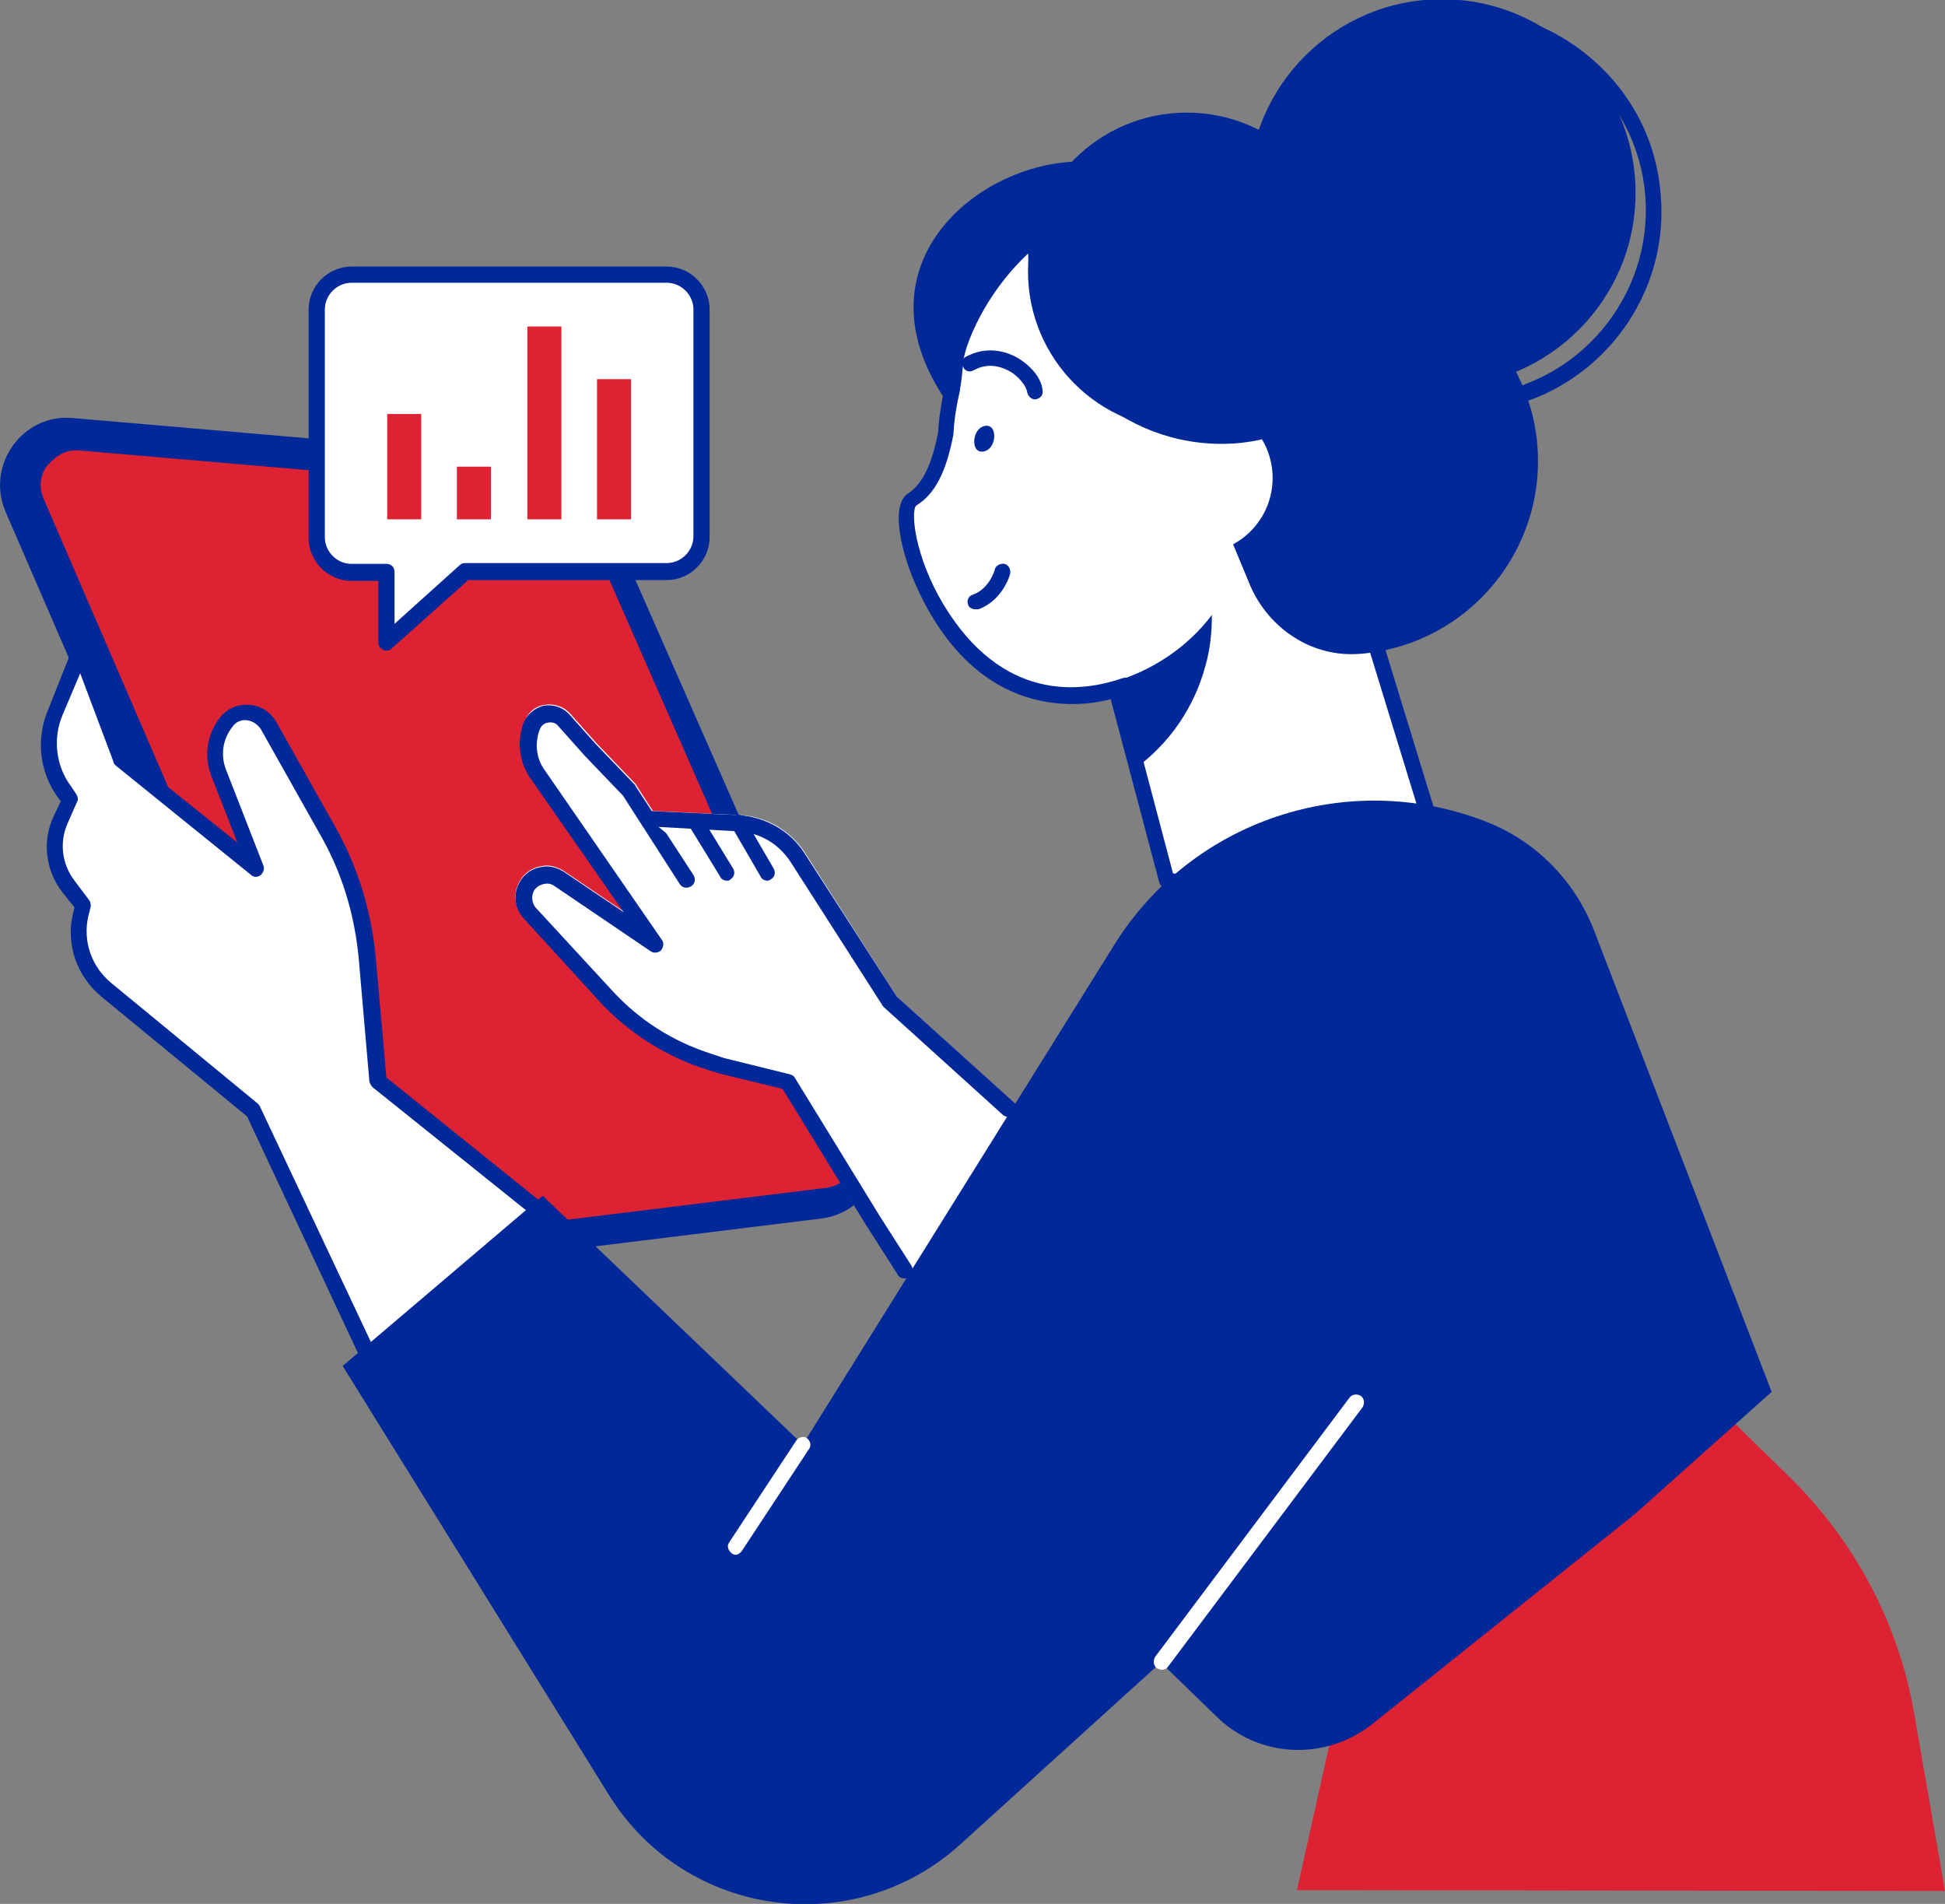
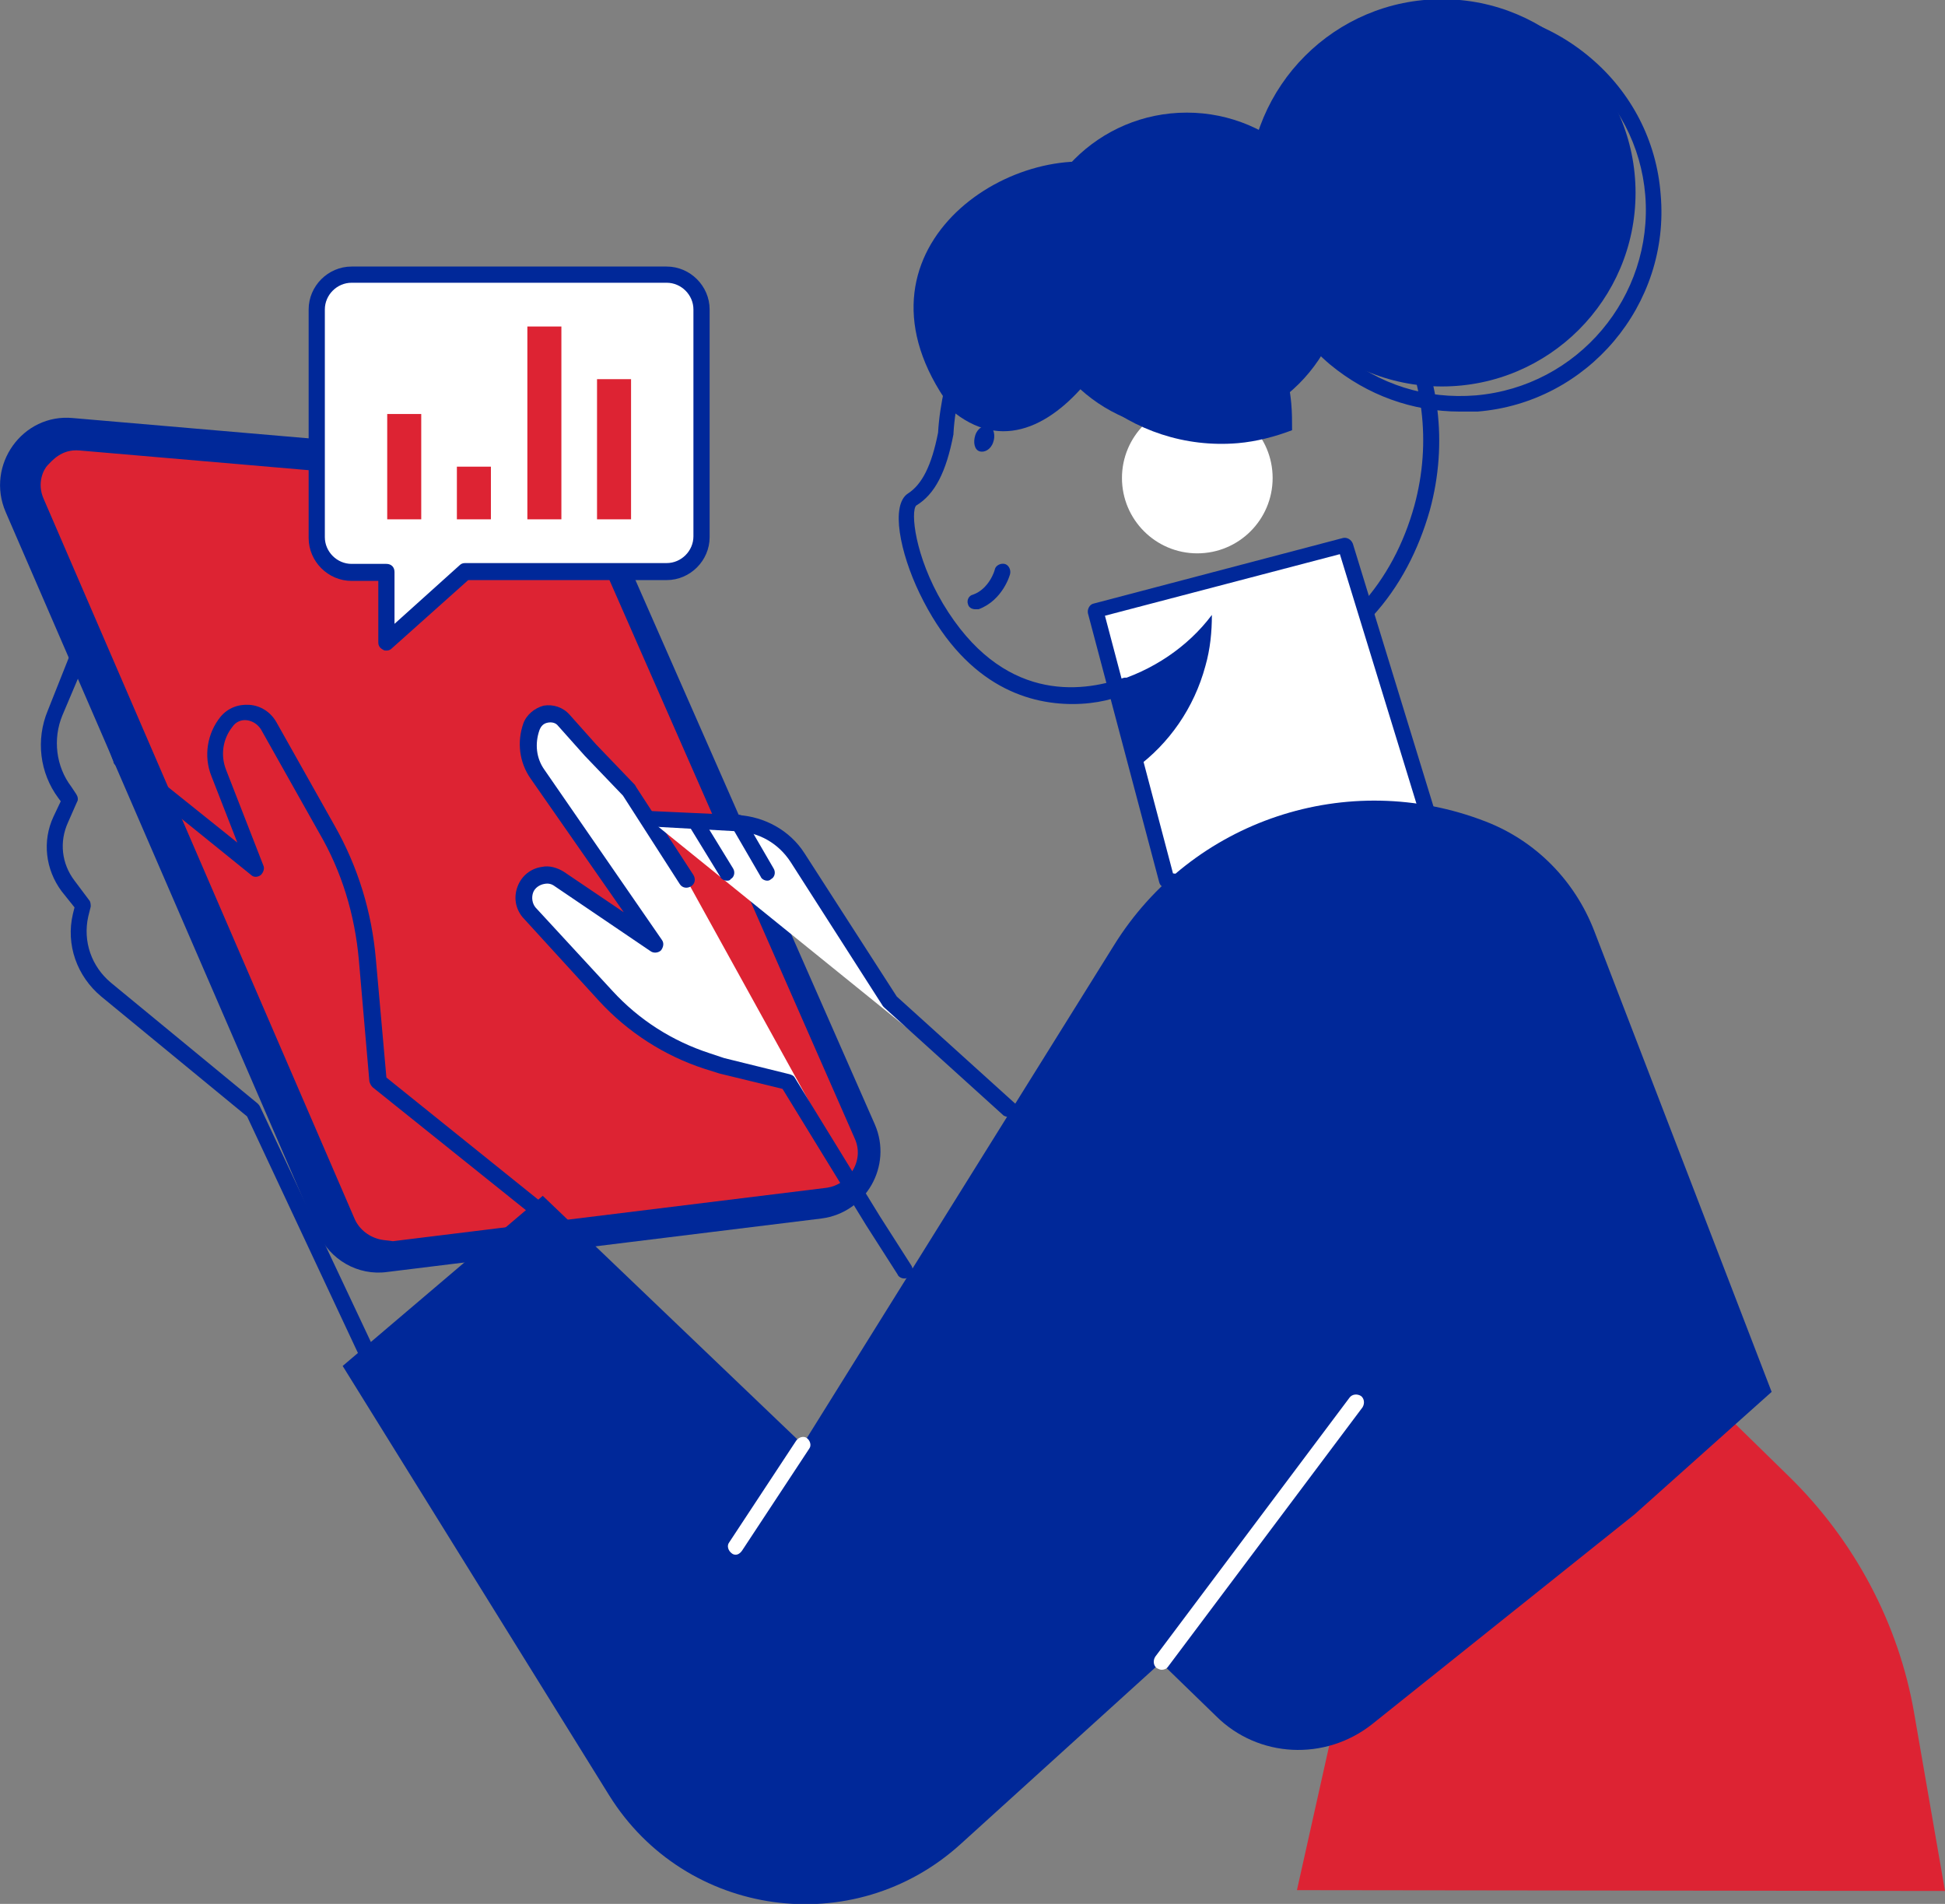
<svg xmlns="http://www.w3.org/2000/svg" xmlns:xlink="http://www.w3.org/1999/xlink" version="1.1" id="Layer_1" x="0px" y="0px" viewBox="0 0 240.1 235" style="enable-background:new 0 0 240.1 235;" xml:space="preserve">
  <rect x="0" y="0" width="240.1" height="235" fill="#808080" stroke="none" />
  <style type="text/css">
	.st0{display:none;}
	.st1{display:inline;}
	.st2{fill:#FFFFFF;}
	.st3{clip-path:url(#SVGID_00000047047561501066737500000000873286693285154742_);fill:#FFFFFF;}
	.st4{fill:#E4F1F7;}
	.st5{fill:#002899;}
	.st6{fill:#DD2333;}
</style>
  <g id="Layer_2_00000116232416750621262520000011428775150293750439_" class="st0">
    <g class="st1">
      <g>
        <rect id="SVGID_1_" x="-5478.9" y="-429.2" class="st2" width="6602.9" height="1370.6" />
      </g>
      <g>
        <defs>
          <rect id="SVGID_00000018202937637131261260000006147950569622524341_" x="-5478.9" y="-429.2" width="6602.9" height="1370.6" />
        </defs>
        <clipPath id="SVGID_00000080164629570676051500000014422228857889493685_">
          <use xlink:href="#SVGID_00000018202937637131261260000006147950569622524341_" style="overflow:visible;" />
        </clipPath>
-         <rect x="-5478.9" y="-429.2" style="clip-path:url(#SVGID_00000080164629570676051500000014422228857889493685_);fill:#FFFFFF;" width="6602.9" height="1370.6" />
      </g>
    </g>
    <g class="st1">
      <rect x="-47.6" y="0.8" class="st4" width="302.9" height="234.1" />
    </g>
  </g>
  <g id="_x3C_Layer_x3E_">
    <g>
      <path class="st5" d="M0.7,63.2l38.5,88.9c1.5,3.4,5,5.4,8.6,4.9l53.6-6.6c5.5-0.7,8.8-6.5,6.6-11.6L74,61.5    c-1.2-2.8-3.9-4.7-6.9-4.9L9,51.6C2.8,51-1.8,57.4,0.7,63.2z" />
      <path class="st6" d="M47,153c-1.4-0.3-2.6-1.2-3.2-2.5L5.4,61.6c-0.9-2,0-3.7,0.5-4.2s1.7-2,3.9-1.8l58.1,5c0.1,0,0.3,0,0.4,0    c1.4,0.3,2.6,1.2,3.2,2.5l34,77.4c0.6,1.3,0.5,2.7-0.2,3.9c-0.7,1.2-1.9,2-3.2,2.2l-53.6,6.6C47.9,153.1,47.5,153.1,47,153z" />
-       <path class="st2" d="M125.2,136.2L110.7,123l-11.3-17.7c-1.8-2.8-4.9-4.6-8.2-4.7l-10.6-0.5l-2-3.1c0-0.1-0.1-0.1-0.1-0.2l-4.8-5    l-3.3-3.7c-0.8-0.9-2-1.3-3.2-1.1s-2.1,1-2.5,2.2c-0.8,2.3-0.5,4.8,0.9,6.8l11.4,16.5l-7.4-5c-0.8-0.5-1.8-0.8-2.7-0.6    c-1.4,0.2-2.5,1.1-3,2.4c-0.5,1.3-0.3,2.7,0.6,3.8l9.5,10.4c3.5,3.8,7.9,6.7,12.9,8.3l1.9,0.6l7.8,1.9l10.3,16.8l3.9,6.1    c0.2,0.3,0.5,0.5,0.8,0.5h0c0.3,0,0.7-0.2,0.8-0.5l13-19.8C125.7,137.1,125.6,136.6,125.2,136.2z" />
      <path class="st6" d="M240.1,233.4l-3.8-21.9c-1.9-11.1-7.4-21.4-15.5-29.3l-13.5-13.2l-42.6,43.7l-4.6,20.6L240.1,233.4    L240.1,233.4z" />
      <g>
-         <path class="st2" d="M45.6,167.6L31.3,137l-18.1-14.9c-2.7-2.2-3.9-5.8-3.1-9.2l0.3-1.2l-1.8-2.4c-1.8-2.4-2.2-5.5-0.9-8.2     l1.1-2.5L8,97.7c-2.1-2.8-2.6-6.6-1.2-9.8l3.2-7.6l5,13.3l16.7,13.5L27,95.4c-0.8-2.1-0.5-4.5,1-6.3l0,0c1.4-1.7,4.1-1.5,5.1,0.4     l7.2,12.8c2.8,5,4.5,10.5,5,16.1l1.3,15l23.8,19.1L45.6,167.6z" />
        <path class="st5" d="M45.6,168.6c-0.1,0-0.2,0-0.3,0c-0.3-0.1-0.5-0.3-0.6-0.5l-14.2-30.3l-18-14.8c-3-2.5-4.4-6.4-3.5-10.2     l0.2-0.8l-1.6-2c-2-2.7-2.4-6.2-1-9.2l0.9-1.9l-0.3-0.4c-2.3-3.1-2.8-7.2-1.3-10.8L9,79.9c0.2-0.4,0.5-0.6,0.9-0.6     c0.4,0,0.8,0.3,0.9,0.7l4.9,13.1L29.3,104l-3.2-8.2c-1-2.5-0.5-5.3,1.1-7.3c0.9-1.1,2.2-1.6,3.6-1.5c1.4,0.1,2.6,0.9,3.3,2.1     l7.2,12.8c2.9,5.1,4.6,10.7,5.1,16.5l1.3,14.6l23.5,18.9c0.3,0.2,0.4,0.5,0.4,0.9c0,0.3-0.2,0.6-0.5,0.8l-24.9,15     C45.9,168.5,45.8,168.6,45.6,168.6z M9.9,83.1l-2.2,5.2c-1.2,2.9-0.8,6.3,1.1,8.8L9.4,98c0.2,0.3,0.3,0.7,0.1,1l-1.1,2.5     c-1.1,2.4-0.8,5.1,0.8,7.2l1.8,2.4c0.2,0.2,0.2,0.6,0.2,0.8l-0.3,1.2c-0.7,3.1,0.4,6.2,2.8,8.2l18.1,14.9     c0.1,0.1,0.2,0.2,0.3,0.4L46,166.1l22.7-13.7l-22.7-18.2c-0.2-0.2-0.3-0.4-0.4-0.7l-1.3-15c-0.5-5.6-2.1-10.9-4.9-15.7L32.2,90     c-0.4-0.6-1-1-1.7-1.1c-0.7-0.1-1.4,0.2-1.8,0.8c-1.2,1.5-1.5,3.5-0.8,5.3l4.6,11.8c0.2,0.4,0,0.9-0.3,1.2     c-0.4,0.3-0.9,0.3-1.2,0L14.3,94.5C14.1,94.3,14,94.2,14,94L9.9,83.1z" />
      </g>
      <g>
        <path class="st5" d="M117.9,51c-14.9-19.3,6.1-33.9,19.6-30.6c1.2,0.3,2.5-0.1,3.7,0c0.8,1.6,1.3,3.4,1.4,5.2     C143.2,35.7,130.6,60.8,117.9,51z" />
        <g>
          <g>
            <g>
              <g>
                <polygon class="st2" points="180.4,114 144.1,108.7 135.3,75.5 166.2,67.4        " />
                <path class="st5" d="M180.4,114.9c-0.1,0-0.1,0-0.1,0l-36.4-5.3c-0.4-0.1-0.7-0.3-0.8-0.7l-8.8-33.2         c-0.1-0.5,0.2-1.1,0.7-1.2l30.8-8.1c0.5-0.1,1,0.2,1.2,0.7l14.3,46.6c0.1,0.3,0,0.7-0.2,0.9         C181,114.8,180.7,114.9,180.4,114.9z M144.8,107.8l34.2,4.9l-13.6-44.3l-29,7.6L144.8,107.8z" />
              </g>
              <g>
-                 <path class="st2" d="M168.5,75.5c3.1-3.5,5.6-7.8,6.9-12.8c4.5-16.4-4.9-32.9-20.7-37.6c-25.9-7.7-36.3,14.6-36.8,19.6         c-0.1,1.2-0.2,2.3-0.4,3.4c-0.4,1.8-0.7,3.6-0.8,5.4c-0.8,3.8-1.9,6.7-4.1,8.1c-3.4,2.2,5.5,30.3,26.4,23.1L168.5,75.5z" />
                <path class="st5" d="M132.4,86.9c-5.8,0-13.5-2.5-18.9-13.7c-2.4-5-3.6-10.9-1.4-12.3c1.7-1.1,2.9-3.4,3.7-7.5         c0.1-1.8,0.4-3.7,0.8-5.5c0.1-1.1,0.2-2.2,0.4-3.3c0.4-3.5,4.3-12.3,12.3-17.5c7.2-4.8,15.9-5.8,25.8-2.9         c16.6,4.9,26,22,21.4,38.8c-1.4,4.9-3.7,9.4-7.1,13.1c-0.4,0.4-1,0.4-1.4,0.1c-0.4-0.4-0.4-1-0.1-1.4         c3.2-3.5,5.4-7.7,6.7-12.4c4.3-15.8-4.5-31.8-20.1-36.4c-9.3-2.8-17.4-1.9-24.2,2.6c-7.9,5.3-11.2,13.8-11.4,16.1         c-0.1,1.2-0.2,2.3-0.4,3.4c0,0,0,0.1,0,0.1c-0.4,1.7-0.7,3.5-0.8,5.3c0,0,0,0.1,0,0.1c-0.9,4.7-2.3,7.4-4.6,8.8         c-0.7,0.7-0.2,6.2,3.3,12.1c7.3,12.2,17,11,22.2,9.2c0.5-0.2,1.1,0.1,1.2,0.6s-0.1,1.1-0.6,1.2         C137.9,86.2,135.4,86.9,132.4,86.9z" />
              </g>
              <g>
                <path class="st5" d="M120.4,75.2c-0.4,0-0.8-0.2-0.9-0.6c-0.2-0.5,0.1-1.1,0.6-1.2c2-0.7,2.7-3,2.7-3.1         c0.1-0.5,0.7-0.8,1.2-0.7c0.5,0.1,0.8,0.7,0.7,1.2c0,0.1-0.9,3.3-3.9,4.4C120.6,75.2,120.5,75.2,120.4,75.2z" />
              </g>
              <g>
                <path class="st5" d="M127.8,49.3c-0.5,0-0.9-0.4-1-0.9c-0.1-0.7-1-2-2.4-2.7c-0.8-0.4-2.4-1-4.2,0c-0.5,0.3-1.1,0.1-1.3-0.4         c-0.3-0.5-0.1-1.1,0.4-1.3c1.9-1,4-1,6,0c1.9,1,3.3,2.7,3.4,4.2C128.8,48.8,128.4,49.2,127.8,49.3         C127.9,49.3,127.8,49.3,127.8,49.3z" />
              </g>
              <path class="st5" d="M122.6,54.6c-0.3,0.9-1.1,1.3-1.7,1.1c-0.6-0.2-0.8-1.1-0.5-2s1.1-1.3,1.7-1.1        C122.7,52.8,122.9,53.8,122.6,54.6z" />
              <path class="st5" d="M137.4,84.2l2.8,10.6c4.1-3,7.2-7.4,8.6-12.6c0.6-2.1,0.8-4.2,0.8-6.3C146.6,79.9,142.2,82.8,137.4,84.2z        " />
            </g>
          </g>
        </g>
        <ellipse class="st5" cx="178" cy="23.8" rx="23.9" ry="23.9" />
        <g>
          <path class="st5" d="M180.2,50.8c-5.8,0-11.4-2-16-5.8c-5.1-4.3-8.2-10.3-8.7-16.9l0,0c-0.6-6.6,1.5-13,5.8-18.1      c4.3-5.1,10.3-8.2,16.9-8.7c6.6-0.6,13,1.5,18.1,5.8c5.1,4.3,8.2,10.3,8.7,16.9c1.2,13.6-9,25.7-22.6,26.8      C181.6,50.8,180.9,50.8,180.2,50.8z M157.4,27.9c0.5,6.1,3.4,11.6,8.1,15.6s10.6,5.8,16.7,5.3c12.6-1.1,21.9-12.2,20.9-24.7      c-0.5-6.1-3.4-11.6-8.1-15.6s-10.6-5.8-16.7-5.3s-11.6,3.4-15.6,8.1C158.8,15.9,156.9,21.8,157.4,27.9L157.4,27.9z" />
        </g>
-         <path class="st5" d="M144.1,47.6c3.6-8.4,12-14.4,22-14.5c11.7,0,21.8,8.8,23.5,20.3c2,13.7-7.9,26.1-21.6,27.3c0,0-0.1,0-0.1,0     c-5.9,0.5-11.3-3.1-13.6-8.5L144.1,47.6z" />
        <ellipse class="st5" cx="146.5" cy="33.5" rx="19.6" ry="19.6" />
        <ellipse class="st2" cx="147.8" cy="59" rx="9.3" ry="9.3" />
        <path class="st5" d="M159.4,49.8c0.1,1.1,0.1,2.2,0.1,3.3c-2.1,0.8-4.4,1.4-6.7,1.6c-13.1,1.1-24.7-8.6-25.8-21.8     c-0.1-1.1-0.1-2.2-0.1-3.3c2.1-0.8,4.3-1.4,6.7-1.6C146.7,27,158.2,36.7,159.4,49.8z" />
      </g>
      <path class="st5" d="M42.3,168.6L67,147.6l32.1,30.7l38.4-61.6c9.6-15.5,28.9-21.9,45.9-15.3l0,0c6.2,2.4,11,7.3,13.4,13.5    l21.9,56.9l-16.9,15.1l-32.4,25.9c-5.8,4.6-14.1,4.2-19.3-1l-6.8-6.6l-24.7,22.4c-13.2,12-34,9.1-43.4-6L42.3,168.6z" />
      <g>
        <path class="st2" d="M143.4,206.1c-0.2,0-0.4-0.1-0.6-0.2c-0.4-0.3-0.5-0.9-0.2-1.4l24-32c0.3-0.4,0.9-0.5,1.4-0.2     c0.4,0.3,0.5,0.9,0.2,1.4l-24,32C144,206,143.7,206.1,143.4,206.1z" />
      </g>
      <g>
        <path class="st2" d="M90.8,191.9c-0.2,0-0.4-0.1-0.5-0.2c-0.4-0.3-0.6-0.9-0.3-1.3l8.3-12.6c0.3-0.4,0.9-0.6,1.3-0.3     c0.4,0.3,0.6,0.9,0.3,1.3l-8.3,12.6C91.4,191.7,91.1,191.9,90.8,191.9z" />
      </g>
      <g>
        <g>
          <path class="st2" d="M84.7,108.5l-7.1-10.9l-4.8-5l-3.3-3.7c-1.2-1.3-3.4-0.9-4,0.8l0,0c-0.7,2-0.4,4.2,0.8,5.9l14.5,21l-11.8-8      c-0.6-0.4-1.3-0.6-2-0.4l0,0c-2.1,0.3-3.1,2.9-1.8,4.5l9.5,10.4c3.4,3.7,7.7,6.5,12.4,8l1.8,0.6l8.2,2.1l10.5,17.1l3.9,6.1      L84.7,108.5z" />
          <path class="st5" d="M111.6,157.8c-0.3,0-0.7-0.2-0.8-0.5l-3.9-6.1l-10.3-16.8l-7.8-1.9l-1.9-0.6c-4.9-1.6-9.4-4.5-12.9-8.3      l-9.5-10.4c-0.9-1.1-1.1-2.5-0.6-3.8s1.6-2.2,3-2.4c0.9-0.2,1.9,0.1,2.7,0.6l7.4,5L65.5,96.1c-1.4-2-1.7-4.5-0.9-6.8      c0.4-1.1,1.4-1.9,2.5-2.2c1.2-0.2,2.4,0.2,3.2,1.1l3.3,3.7l4.8,5c0,0.1,0.1,0.1,0.1,0.2l7.1,10.9c0.3,0.5,0.2,1.1-0.3,1.4      c-0.5,0.3-1.1,0.2-1.4-0.3l-7-10.9l-4.7-4.9l-3.3-3.7c-0.3-0.4-0.8-0.5-1.3-0.4c-0.5,0.1-0.8,0.4-1,0.9      c-0.6,1.7-0.4,3.5,0.6,4.9l14.5,21c0.3,0.4,0.2,0.9-0.1,1.3c-0.3,0.3-0.9,0.4-1.3,0.1l-11.8-8c-0.4-0.3-0.8-0.4-1.3-0.3      c-0.6,0.1-1.2,0.5-1.4,1.1s-0.1,1.3,0.3,1.8l9.5,10.3c3.3,3.6,7.4,6.2,12,7.7l1.8,0.6l8.1,2c0.3,0.1,0.5,0.2,0.6,0.4l10.5,17.1      l3.9,6.1c0.3,0.5,0.2,1.1-0.3,1.4C111.9,157.8,111.8,157.8,111.6,157.8z" />
        </g>
        <g>
          <path class="st2" d="M80.1,101.1l10.9,0.5c3,0.1,5.8,1.7,7.4,4.3l11.4,17.8l14.7,13.3L80.1,101.1z" />
          <path class="st5" d="M124.6,137.9c-0.2,0-0.5-0.1-0.7-0.2l-14.7-13.3c-0.1-0.1-0.1-0.1-0.2-0.2l-11.4-17.8      c-1.5-2.3-3.9-3.7-6.7-3.8L80.1,102c-0.5,0-1-0.5-0.9-1c0-0.5,0.5-1,1-0.9l10.9,0.5c3.3,0.2,6.4,1.9,8.2,4.7l11.4,17.7      l14.6,13.2c0.4,0.4,0.4,1,0.1,1.4C125.1,137.8,124.8,137.9,124.6,137.9z" />
        </g>
        <g>
-           <path class="st2" d="M89.7,107.7l-3.8-6.2L89.7,107.7z" />
+           <path class="st2" d="M89.7,107.7l-3.8-6.2L89.7,107.7" />
          <path class="st5" d="M89.7,108.7c-0.3,0-0.7-0.2-0.8-0.5l-3.8-6.2c-0.3-0.5-0.1-1.1,0.3-1.3c0.5-0.3,1.1-0.1,1.3,0.3l3.8,6.2      c0.3,0.5,0.1,1.1-0.3,1.3C90.1,108.7,89.9,108.7,89.7,108.7z" />
        </g>
        <g>
          <path class="st2" d="M94.7,107.7l-3.6-6.2L94.7,107.7z" />
          <path class="st5" d="M94.7,108.7c-0.3,0-0.7-0.2-0.8-0.5l-3.6-6.2c-0.3-0.5-0.1-1.1,0.3-1.3c0.5-0.3,1.1-0.1,1.3,0.3l3.6,6.2      c0.3,0.5,0.1,1.1-0.3,1.3C95,108.7,94.8,108.7,94.7,108.7z" />
        </g>
      </g>
      <g>
        <path class="st2" d="M82.3,33.8H43.4c-2.4,0-4.3,1.9-4.3,4.3v28.1c0,2.4,1.9,4.3,4.3,4.3h4.3v8.7l9.7-8.7h24.9     c2.4,0,4.3-1.9,4.3-4.3V38.2C86.6,35.8,84.7,33.8,82.3,33.8z" />
        <path class="st5" d="M47.7,80.3c-0.1,0-0.3,0-0.4-0.1c-0.4-0.2-0.6-0.5-0.6-0.9v-7.6h-3.3c-2.9,0-5.3-2.4-5.3-5.3V38.2     c0-2.9,2.4-5.3,5.3-5.3h38.9c2.9,0,5.3,2.4,5.3,5.3v28.1c0,2.9-2.4,5.3-5.3,5.3H57.8L48.4,80C48.2,80.2,48,80.3,47.7,80.3z      M43.4,34.9c-1.8,0-3.3,1.5-3.3,3.3v28.1c0,1.8,1.5,3.3,3.3,3.3h4.3c0.6,0,1,0.4,1,1V77l8-7.2c0.2-0.2,0.4-0.3,0.7-0.3h24.9     c1.8,0,3.3-1.5,3.3-3.3V38.2c0-1.8-1.5-3.3-3.3-3.3L43.4,34.9L43.4,34.9z" />
      </g>
      <g>
        <g>
          <rect x="47.8" y="51.1" class="st6" width="4.2" height="13" />
        </g>
        <g>
          <rect x="56.4" y="57.6" class="st6" width="4.2" height="6.5" />
        </g>
        <g>
          <rect x="65.1" y="40.3" class="st6" width="4.2" height="23.8" />
        </g>
        <g>
          <rect x="73.7" y="46.8" class="st6" width="4.2" height="17.3" />
        </g>
      </g>
    </g>
  </g>
</svg>